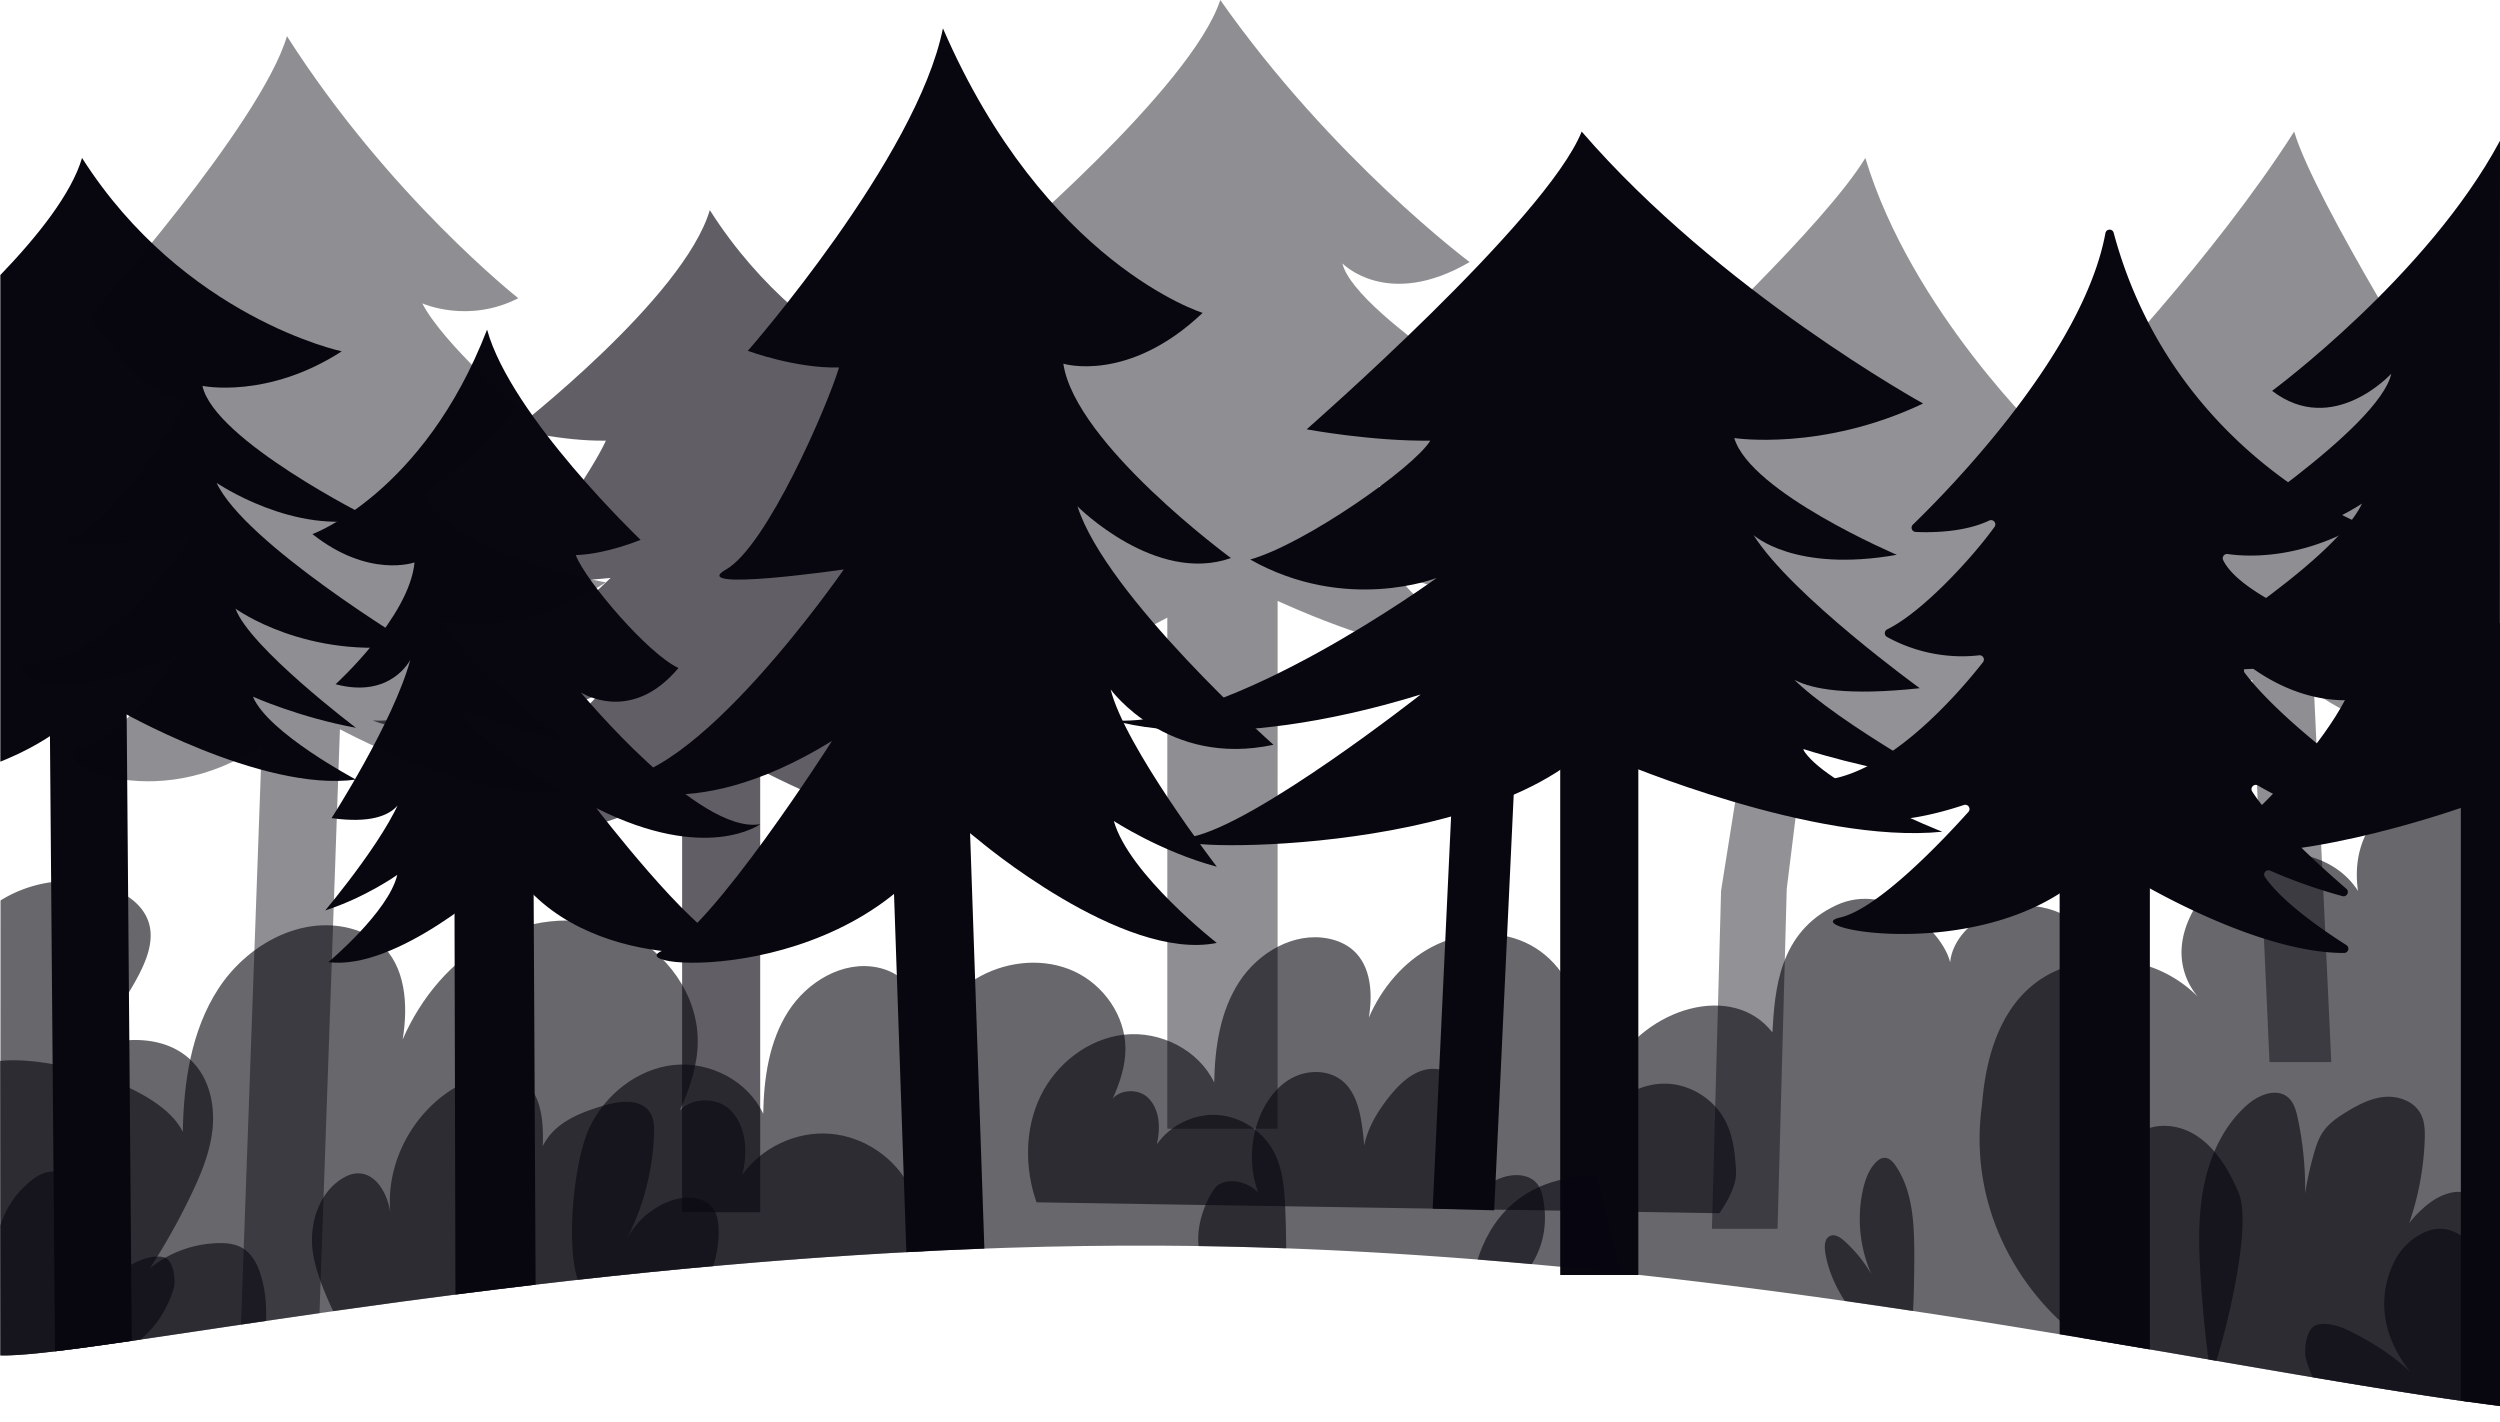
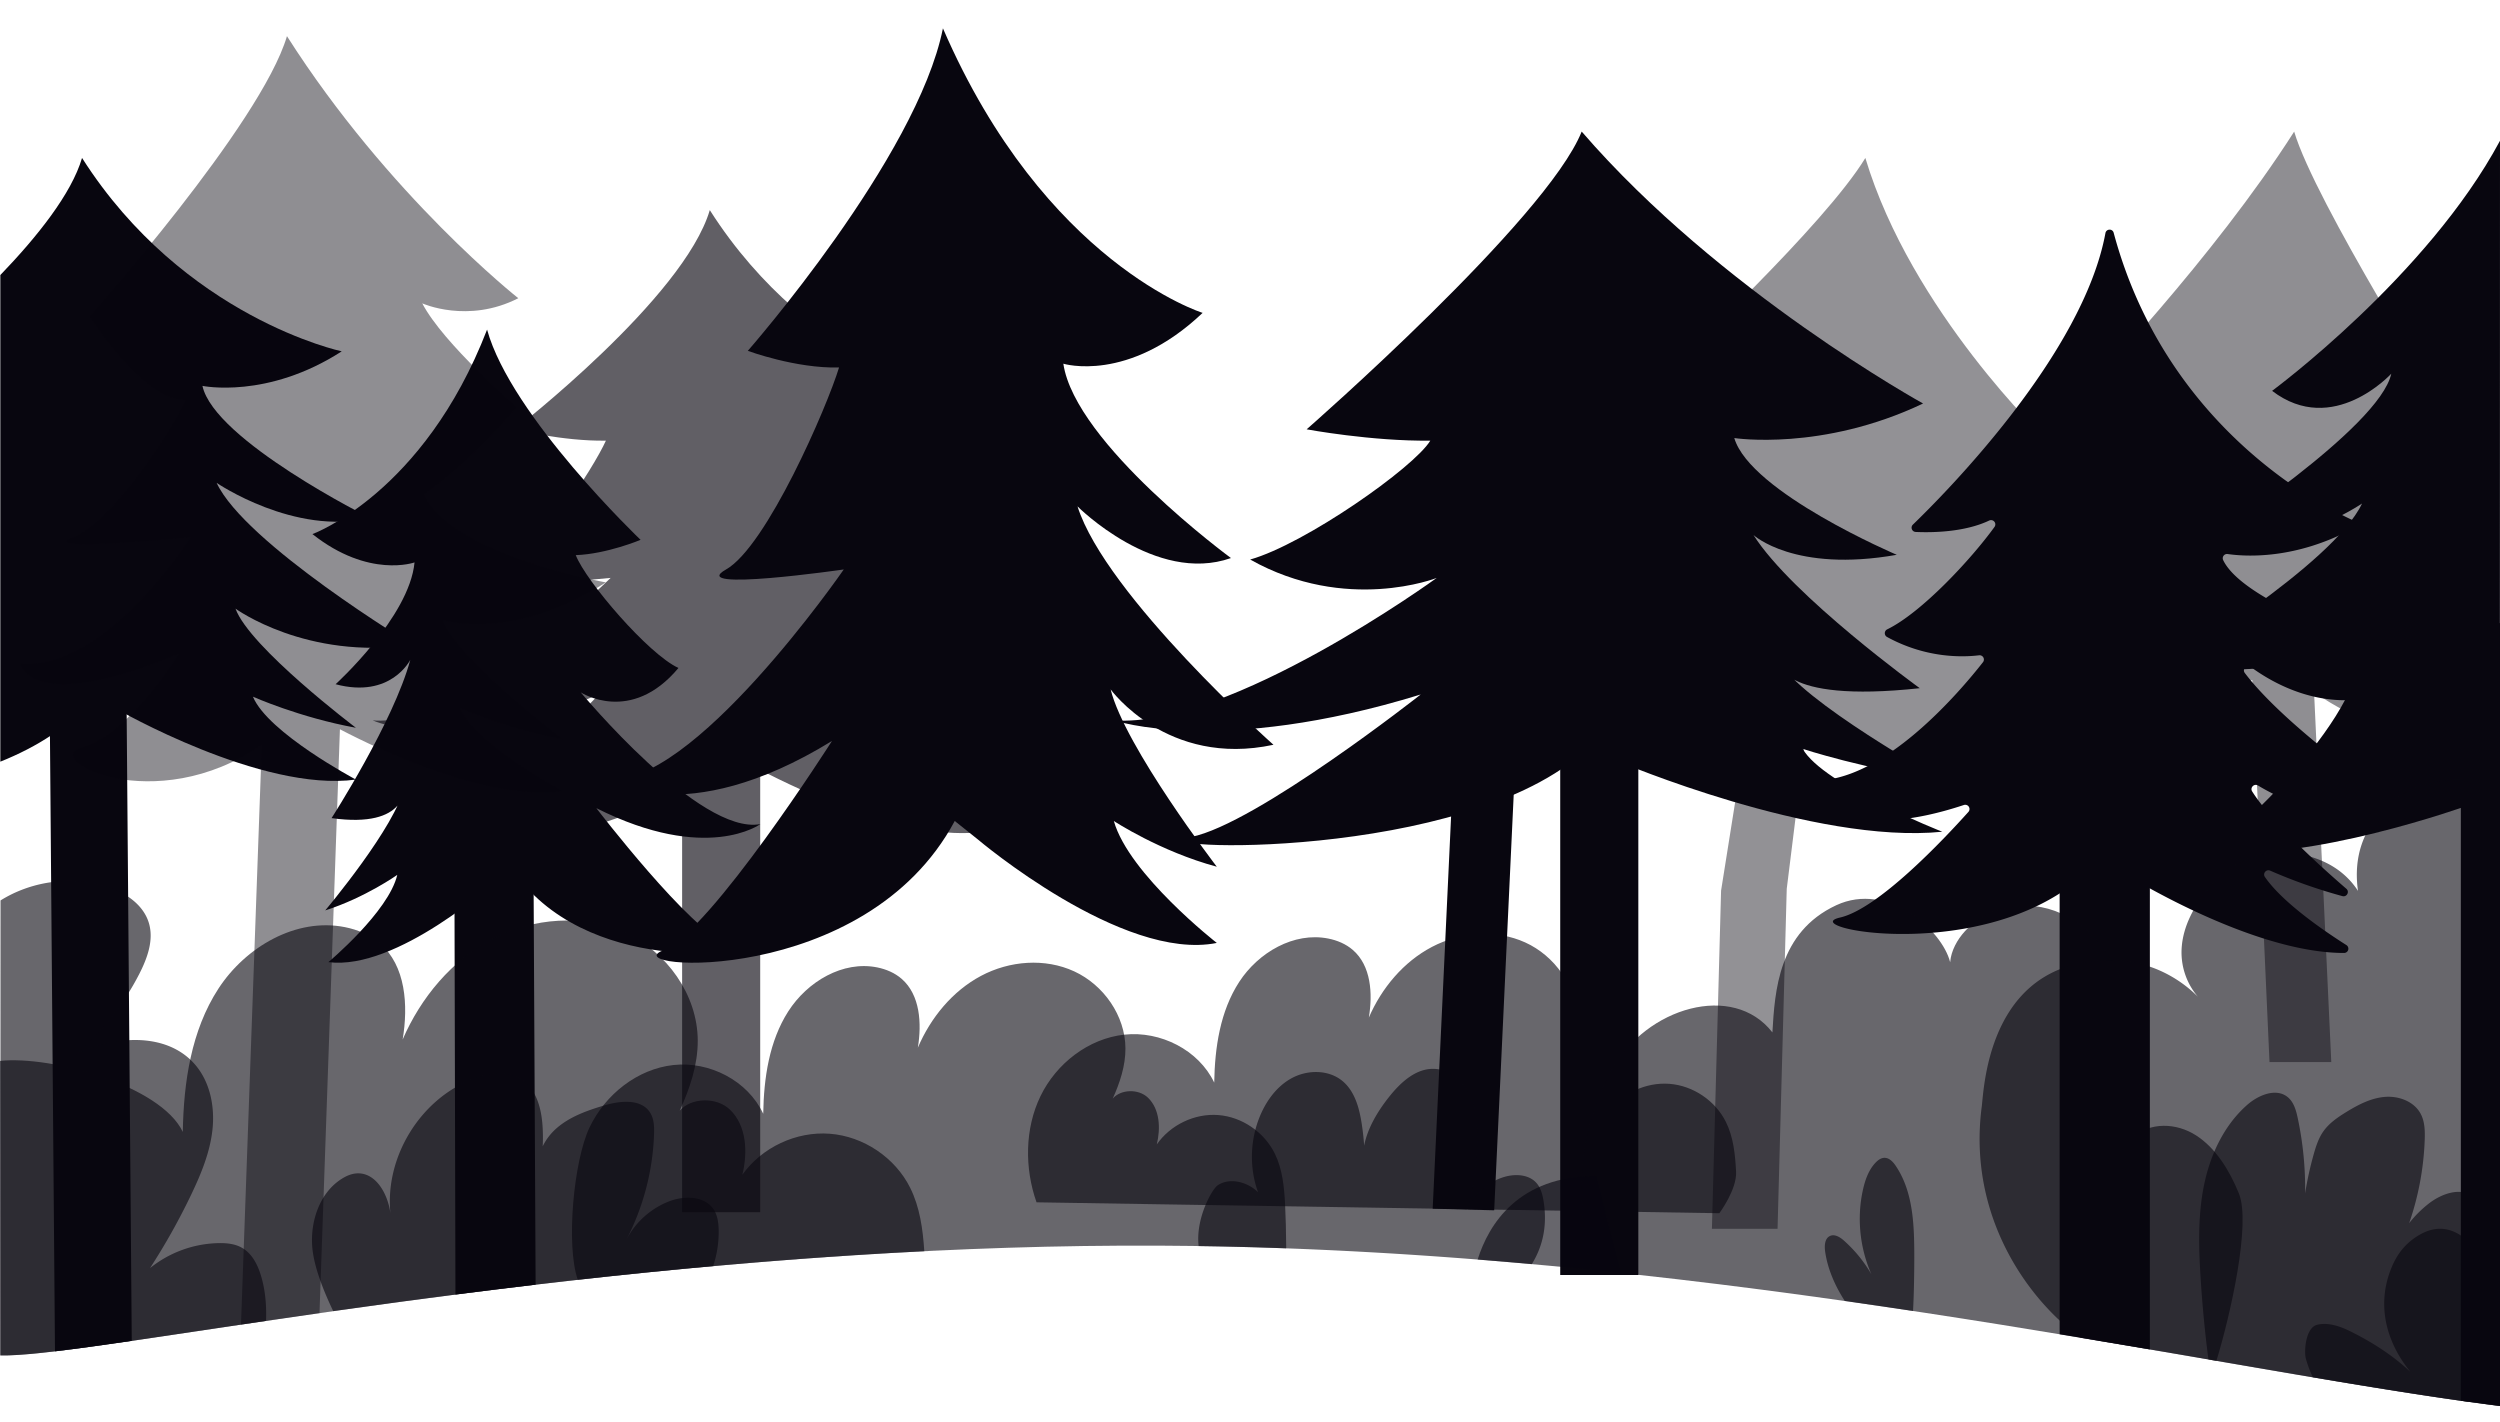
<svg xmlns="http://www.w3.org/2000/svg" viewBox="0 0 4235.72 2409.31">
  <defs>
    <style>.cls-1,.cls-3,.cls-4,.cls-5,.cls-6{fill:#08060f;}.cls-1{opacity:0.45;}.cls-2,.cls-6{opacity:0.61;}.cls-4{opacity:0.64;}.cls-5{opacity:0.44;}</style>
  </defs>
  <title>Asset 76</title>
  <g id="Layer_2" data-name="Layer 2">
    <g id="Layer_1-2" data-name="Layer 1">
      <path class="cls-1" d="M3677.91,1005.84s-93.63,29.49-218.37-50.75c0,0,205.71-36.47,243.69-117.85,0,0-116.71,3.92-185.54-76.81,0,0,140-53.39,168.08-107.44,0,0-82.64,42.55-150.25,8,0,0,214.85-223.52,351.46-438,34.81,118,258.19,472.64,258.19,472.64s-64.17,16.17-122.3,15.17c16.12,36.06,97.23,163.18,151.47,184s-157.8,0-157.8,0,104.61,187.44,219.18,177c0,0-4,62.55-203.36-20.78,0,0,105.95,200.86,170.18,218.22,56.35,15.23-138.11,3.19-281.84-96.41l29.18,626.57H3845.19L3816,1152c-53.38,27.92-198,96.93-299.5,83,0,0,117.83-62.5,138-111.1,0,0-62.08,27.78-138,41.66C3516.51,1165.55,3658.93,1057.92,3677.91,1005.84Z" />
      <g class="cls-2">
        <path class="cls-3" d="M1756.17,2037.08c-20.37-57.85-20-124.72,6.73-179.92s81.16-97.6,142.14-104.19,125.84,25.88,152.2,81.25c1-59.4,10-120.85,42.39-170.67s92.67-85,150.92-73.36c15.06,3,29.7,9.13,41.35,19.14,31.2,26.81,34.08,74.14,27.32,114.72,21.7-50.07,58.66-94.42,107-119.76s108.28-30.09,158-7.5,86.49,73.9,86.72,128.47c.14,33.89-12.85,66.42-27.75,96.86,4.76-27.23,46.12-33.64,66.09-14.53s21.42,50.89,14.78,77.72c23.24-32.77,64.29-52,104.34-49s77.68,28.38,95.64,64.32c13,25.92,15.83,55.58,17.39,84.51,1.63,30.17-28.35,70.42-28.35,70.42" />
      </g>
      <path class="cls-4" d="M1762.59,1181s-284-171.68-332-274.54c0,0,132,90.23,260,59.51,0,0-264-131.65-284-223.81,0,0,109.68,23,236-58.53,0,0-267.31-56.52-440-327.65C1158.59,505.21,872,727.39,872,727.39s81.11,20.43,154.58,19.18c-20.38,45.58-122.89,206.25-191.45,232.58s199.45,0,199.45,0S776.21,1233.68,631.4,1220.51c0,0,131.19,61.44,383.19-43.88,0,0-205.62,219.42-286.81,241.36-71.22,19.25,246.28,38.49,427.94-87.4v723.25H1288V1304.29c67.47,35.29,250.28,122.51,378.55,104.92,0,0-148.93-79-174.46-140.43,0,0,78.46,35.11,174.46,52.66,0,0-180-136-204-201.86C1462.59,1119.58,1582.59,1207.35,1762.59,1181Z" />
-       <path class="cls-1" d="M2641.37,740s-344.85-201.55-366.93-293.7c0,0,76.18,79.2,215.56-2.3,0,0-232-172.87-422.51-444-48.56,149.2-383,431.51-383,431.51s89.51,20.43,170.6,19.18c-22.49,45.58-135.63,206.25-211.28,232.58s171.64,14.17,171.64,14.17-236.68,240.36-396.49,227.19c0,0,130.85,74.7,409-30.62,0,0-213,206.16-302.59,228.1-76.06,18.63,249.62,37.24,452.41-75.66v866h186.89V1018.14c86.44,39.27,266.93,111.32,396.78,95.18,0,0-164.36-79-192.54-140.43,0,0,86.59,35.11,192.54,52.66,0,0-198.65-136-225.14-201.86C2336.25,823.69,2460.65,824.16,2641.37,740Z" />
      <rect class="cls-3" x="2643.47" y="755.45" width="132.33" height="1404.76" />
      <polygon class="cls-3" points="2531.6 2050.6 2427.37 2047.89 2488.1 754.24 2592.23 759.13 2531.6 2050.6" />
      <path class="cls-5" d="M3442.43,986s-4.18-126.58.28-206.36c0,0-94.94,4.22,24-35.2,0,0-228.51-217.46-306.26-476.8-68.21,112.66-318.65,346-318.65,346s-59.28,125.8,65.94,95c-26.37,32.92-90.62,96.48-151.19,103.22s159.24,43.11,159.24,43.11-178.87,127.88-291.57,85.8c0,0,7.28,103.34,231.82,71.57L3001,974.61,2916,1509l-15.53,572.89h111.23L3027.25,1506,3062,1226c48.62,44.24,174.79,81.33,171.72,41.61,0,0,69-107.36,218.53-90,0,0-42-46.39-57.53-141C3394.72,1036.61,3333.43,983.45,3442.43,986Z" />
      <path class="cls-3" d="M3567.2,395c-38,205.4-270.66,440.2-326.18,493.82a7.25,7.25,0,0,0,4.7,12.47c27.21,1.22,82.5.69,124.59-19.36a7.25,7.25,0,0,1,9,10.77c-39.23,54.37-123.38,145.09-181.81,173.6a7.26,7.26,0,0,0-.33,12.9c65.51,35.88,126.88,34.58,156,31.05a7.25,7.25,0,0,1,6.57,11.68c-38.53,49.25-169.85,204.76-288.81,200.4a7.24,7.24,0,0,0-6.44,10.93c16.73,28.23,77,92.21,262.86,30.64a7.25,7.25,0,0,1,7.7,11.72c-43.28,48.21-152.9,164.25-217.65,179-81.34,18.5,274.61,86.31,436.21-94.89a7.24,7.24,0,0,1,9.11-1.39l33,19.69s216.35,136.63,375.82,136.57a7.26,7.26,0,0,0,3.91-13.38c-35.32-22.35-107.87-71.44-138.05-115.39-4.12-6,2.26-13.64,8.93-10.72a887.43,887.43,0,0,0,122.41,43.19c7.46,2,12.5-7.45,6.65-12.49-41.32-35.64-125.58-111.44-159.54-164.84-4.11-6.47,3.32-14,9.89-10.09,39.84,24,130.56,67.73,254.15,60.2a7.26,7.26,0,0,0,3.68-13.23c-52.7-36.1-213.65-149.9-280.18-237.55-5.05-6.65,3.32-15.16,10.07-10.23,55.4,40.43,173.22,99.93,306,7a7.26,7.26,0,0,0-2.08-12.91c-62.48-18.58-313-97.26-350.66-175.07a7.26,7.26,0,0,1,7.55-10.4c30.11,4.39,114.76,9.88,213.56-43.82a7.26,7.26,0,0,0-.44-13c-61.48-28-318.9-162.48-406.2-487.37C3579.32,387,3568.6,387.4,3567.2,395Z" />
      <path class="cls-3" d="M2679.83,222.92c-59.64,149.2-466,504.48-466,504.48s109.94,20.43,209.54,19.18c-27.62,45.58-212.29,175.11-305.21,201.44,163.09,91.68,316.06,31.15,316.06,31.15s-350.25,254.52-546.53,241.36c0,0,177.83,61.44,519.42-43.88,0,0-278.72,219.42-388.78,241.36S2483,1461.87,2689,1268.78l53,21.22s331.93,141.15,548.81,119.21c0,0-201.87-79-236.49-140.43,0,0,106.36,35.11,236.49,52.66,0,0-244-136-276.52-201.86,0,0-5.63,72.76,238.37,46.43,0,0-216.68-156.67-281.74-259.53,0,0,69.24,64.25,242.74,33.53,0,0-248.17-105.67-275.28-197.82,0,0,148.67,23,319.86-58.53C3258.31,683.65,2913.87,494,2679.83,222.92Z" />
      <path class="cls-3" d="M4235.72,238.46l-.19,976.45-54.72,150s-273.48,98.44-433.48,76.5c0,0,242.33-196.29,255-343.48,0,0-152.39,56.06-332.39,29.73,0,0,284-171.68,332-274.54,0,0-132,90.23-260,59.51,0,0,289.58-187.33,309.58-279.49,0,0-98.69,108-201.91,29.06C3849.61,662.2,4112.72,468.12,4235.72,238.46Z" />
      <path class="cls-3" d="M139,267.61C121.15,328.3,63.12,401.07.56,466v824.5c62-24.88,119.3-60.37,158.49-110.15l39.12,21.22S443,1342.76,603,1320.82c0,0-148.93-79-174.46-140.43,0,0,78.46,35.11,174.46,52.66,0,0-180-136-204-201.86,0,0,120,87.77,300,61.44,0,0-284-171.68-332-274.54,0,0,132,90.23,260,59.51,0,0-264-131.65-284-223.81,0,0,109.68,23,236-58.53C579,595.26,311.71,538.74,139,267.61Z" />
      <path class="cls-3" d="M1597.6,48C1553.6,267.53,1267,594.43,1267,594.43s81.11,30.06,154.58,28.21c-20.38,67.07-122.89,303.46-191.45,342.2s199.45,0,199.45,0S1171.22,1339.32,1026.41,1320c0,0,131.19,90.39,383.19-64.57,0,0-205.62,322.83-286.81,355.11S1465.6,1675.06,1617.6,1391l39.12,31.22s244.88,207.67,404.88,175.39c0,0-148.93-116.22-174.46-206.61,0,0,78.46,51.65,174.46,77.48,0,0-155.88-203.6-179.88-300.45,0,0,95.88,132.58,275.88,93.84,0,0-284-252.59-332-403.93,0,0,132,132.75,260,87.56,0,0-264-193.7-284-329.29,0,0,109.68,33.79,236-86.11C2037.57,530.08,1770.26,446.92,1597.6,48Z" />
      <path class="cls-3" d="M825.24,558.48c40.72,147,260.1,356.16,260.1,356.16s-57,24-109.84,25.94c17.42,44.6,123.17,167.89,174,191.16-80.8,96.79-165.54,41.34-165.54,41.34s201.11,242.69,304.3,223.18c0,0-90.46,67.09-277.87-27,0,0,161.08,210,220.72,228.3s-243.51,58.87-364.47-127.17l-26.8,22.9S672.62,1645,556.38,1630.12c0,0,102.12-85.39,116.71-147.84,0,0-54.2,38.49-122.07,60.23,0,0,121-143.7,134.17-210.46,0,0,7.43,72.44-123.45,54.07,0,0,105.22-163.41,133.41-268.18,0,0-32.76,66.37-126.56,41.34,0,0,125-113.52,133.75-206.38,0,0-77.36,27.75-173-48C529.3,904.87,717.81,836.7,825.24,558.48Z" />
      <path class="cls-3" d="M3642.49,2286.32V920.59H3489.62v1340Q3568,2273.56,3642.49,2286.32Z" />
      <path class="cls-3" d="M907.5,2176.59,900.68,831.16H768.36l3.29,1362.2Q837.7,2184.85,907.5,2176.59Z" />
      <path class="cls-3" d="M223.24,2271.82,210,644.43H79.72L93.14,2289.56C129.19,2285.27,172.85,2279.19,223.24,2271.82Z" />
-       <path class="cls-3" d="M1667.82,2115.47l-49.7-1443.33-132.25,4.55,49.75,1444.79Q1601.19,2118,1667.82,2115.47Z" />
      <g class="cls-2">
        <path class="cls-3" d="M3755.25,2305.65c23.75-77.36,58.79-232.88,38.1-283.56-16.12-39.49-39.27-77-72.58-98.41s-78.16-23.21-108,4.05c13.72-69.31,18.06-142.43,1.79-211s-55.1-132.24-111.14-163.45-129.38-24.52-174.41,24.65c-12.78,14-23.33,32.85-24.89,52.35-13.55-54.43-105.56-137.3-193-96.54-98,45.67-104.05,145.14-108.14,215.47-66.59-85.77-213.79-42.41-272.23,63.56-64.88,117.65-57.06,238.43-34.83,338.71C3090.25,2191.45,3453,2253.67,3755.25,2305.65Z" />
      </g>
      <g class="cls-2">
        <path class="cls-3" d="M3918.62,2333.59c118.18,19.95,224.48,37,316.64,48.54l.46-197.7c-9.62-30.63-27.13-59.89-58.92-85.69-10.36-8.41-24.89-17.06-43.43-16.84-13,.15-24.44,4.78-33.44,9.93-26.29,15-39.54,35.46-47.94,55.73-24.33,58.68-12.62,121.55,31.72,176.59-27.63-26-62.75-49.57-103.79-69.58-15.05-7.34-35.7-14.61-54-10-19.93,5-22.44,45.67-19.12,57.46A200.44,200.44,0,0,0,3918.62,2333.59Z" />
      </g>
      <g class="cls-2">
        <polygon class="cls-3" points="4235.72 2409.31 4235.72 2400.98 4235.72 2409.31 4235.72 2409.31" />
      </g>
      <g class="cls-2">
        <path class="cls-3" d="M3525.26,2266.52c282,47.06,524.89,92.38,710.46,115.68l-.18-1044.41c-45.53-23.92-109.15-20.74-155.06,2.72s-74.65,64.4-83.75,106.88c-4.39,20.52-4.56,41.36-1.6,62a132.86,132.86,0,0,0-40.61-40.09c-39.26-25-96.66-32.55-142.37-15.63-30.65,11.35-54.11,32.16-72.48,54.55-23.22,28.31-39.84,60.54-43,94.14a115.76,115.76,0,0,0,27.2,86.43c-32.34-32.6-79.12-57.68-131.22-60.87-224.46-13.78-230.94,216.33-235,247C3332.75,2064.56,3440.89,2206.58,3525.26,2266.52Z" />
      </g>
      <g class="cls-2">
        <path class="cls-3" d="M3125.66,2204.25q58.53,8.32,115.57,16.95c1.7-31.21,2.13-67.79,2.14-89.87,0-53.85-1.3-111.25-31.36-155.93-4.6-6.84-11.06-13.89-19.31-13.71-5.79.13-10.86,3.89-14.86,8.08-11.69,12.23-17.58,28.86-21.31,45.36-10.82,47.81-5.59,99,14.16,143.84a232.86,232.86,0,0,0-46.19-56.74c-6.69-6-15.87-11.89-24-8.12-8.86,4.1-9.55,16.31-8.23,26C3096.13,2148.49,3108.54,2178,3125.66,2204.25Z" />
      </g>
      <g class="cls-2">
        <path class="cls-3" d="M2595.31,2141.82c20.14-32.39,26.36-68.71,19.72-108.21-1.77-10.52-4.76-21.28-11.82-29.27-12.72-14.41-35.12-15.78-53.61-10.54-28.32,8-52.21,29.72-63.83,56.67A421.42,421.42,0,0,0,2503.08,1924c-.41-24.72-3.2-50.09-14.65-72s-33.05-39.84-57.75-41c-31.5-1.52-57.82,23-77.41,47.75-19.14,24.16-36.28,52.73-42,82.36q-1.3-19.18-4.29-38.19c-4.14-26.32-11.81-54.1-32.24-71.2-23.58-19.74-59.74-19.61-86.67-4.75s-45.36,42-56,70.84c-14.34,38.89-14.72,83.48-.59,122.07-1.15-1.08-2.33-2.15-3.55-3.17-17.87-15-45.25-21.4-64.74-8.55-9.67,6.38-37.93,56.67-32.34,103.07C2223.28,2114.06,2412.35,2125.32,2595.31,2141.82Z" />
      </g>
      <path class="cls-6" d="M2746.36,2156.71l-41.69-164.35c-132.19,0-182.22,81.77-201.13,141.68Q2626.74,2143.8,2746.36,2156.71Z" />
      <g class="cls-2">
        <path class="cls-3" d="M1966.31,2110.51q107.15.55,212.92,4.52c-.2-26.51-.89-55.46-1.91-74.61-1.57-29.39-4.44-59.53-17.39-85.85-18-36.51-55.59-62.21-95.64-65.34s-81.11,16.44-104.34,49.73c6.64-27.26,5.19-59.54-14.78-79-16.19-15.75-46.45-14.44-59.85,1.37,12.11-27,21.64-55.5,21.51-85-.23-55.44-37-107.56-86.72-130.51s-109.62-18.12-158,7.62-85.29,70.79-107,121.65c6.76-41.22,3.88-89.3-27.32-116.54-11.65-10.17-26.29-16.37-41.35-19.44-58.25-11.86-118.55,23.91-150.92,74.52s-41.39,113-42.39,173.38c-26.36-56.25-91.22-89.24-152.2-82.54s-115.4,49.77-142.14,105.84-40.25,199.27-19.88,258C1277.3,2135,1618,2108.73,1966.31,2110.51Z" />
      </g>
      <g class="cls-2">
        <path class="cls-3" d="M13.78,2296.38c161.6-4,805.17-139.12,1552.25-176.47-2.46-37.08-7.43-74.49-24-107.58-25.53-51.09-79-87.06-136-91.44s-115.31,23-148.35,69.6c9.44-38.16,7.38-83.32-21-110.5-23-22-66-20.21-85.08,1.9,17.21-37.8,30.75-77.66,30.58-119-.33-77.59-52.66-150.54-123.29-182.65s-155.85-25.35-224.57,10.66S713.07,1690,682.22,1761.19c9.61-57.7,5.51-125-38.85-163.11-16.56-14.23-37.38-22.92-58.79-27.21C501.77,1554.27,416,1604.34,370,1675.17s-58.85,158.2-60.27,242.65C272.27,1839.08,86.69,1788.14,0,1797.52l.56,498.86Z" />
      </g>
      <g class="cls-2">
        <path class="cls-3" d="M450.75,2238c.8-21.66-.56-42.79-4.9-62.39-5.43-24.56-15.38-50.91-37.71-62.49-11.41-5.92-24.68-7.13-37.54-6.92a191.5,191.5,0,0,0-116.42,42.33,1108.58,1108.58,0,0,0,70-125c16.79-35.14,31.91-71.82,35.9-110.56s-4.33-80.18-29.87-109.59c-48.14-55.43-138.24-49.28-203.5-15.66a446.92,446.92,0,0,0,109.48-138c13.42-26.31,24.4-56.52,16.33-84.94-9.79-34.47-44.86-55.79-79.48-65-57.66-15.4-121.53-5.81-172.13,25.83L.6,2296.38C60.75,2298.22,222.62,2271.61,450.75,2238Z" />
      </g>
      <g class="cls-2">
        <path class="cls-3" d="M564.59,2221.48c185.62-26.4,405.11-54.81,643.67-76.29a181.43,181.43,0,0,0,9.36-61.92c-.3-11.68-1.89-23.78-8.18-33.62-15-23.42-49.64-24.27-75.59-14.31a138.2,138.2,0,0,0-72.5,64.91,420.75,420.75,0,0,0,46.81-178.3c.44-12.69.1-26.17-6.71-36.89-15.41-24.28-51.62-20.07-79.15-11.75-28.17,8.52-56.74,18.67-79,38a98.14,98.14,0,0,0-23.81,30.86,293.56,293.56,0,0,0-.3-35c-2-29.13-10.24-60.84-34.42-77.2-24.5-16.58-57.7-12-85.23-1.21-88.64,34.89-147.79,132.8-138,227.44-4.22-33.3-25-70.78-58-68.07-8.7.71-16.94,4.34-24.33,9-36.7,23-53,69.82-50.34,113C531,2144.55,547.84,2186.39,564.59,2221.48Z" />
      </g>
      <path class="cls-1" d="M302.4,1107.94s-82.84,136.56-164,158.5c-71.22,19.25,123.5,121.34,305.16-4.55l-35.24,982.37q62.86-9.35,133-19.46l34.6-989.21c67.47,35.29,250.28,122.51,378.55,104.92,0,0-148.93-79-174.46-140.43,0,0,78.46,35.11,174.46,52.66,0,0-180-136-204-201.86,0,0,118.34,37.27,276-64.15,0,0-260-46.09-308-149,0,0,70.32-46,157.32-148,0,0-124.87-107.44-160.32-175.76,0,0,77.24,35,162.69-8.71,0,0-219.27-172.84-391.94-444C442.16,210.53,151.72,536,151.72,536S240.93,679.14,314.4,677.88C294,723.46,191.51,884.13,123,910.46s199.45,0,199.45,0S179,1137.22,34.16,1124.06C34.16,1124.06,50.4,1213.26,302.4,1107.94Z" />
      <g class="cls-2">
-         <path class="cls-3" d="M238.27,2269.62a180.17,180.17,0,0,0,56.35-88c3-10.54.73-46.86-17.09-51.37-16.37-4.14-34.83,2.36-48.29,8.92-36.68,17.89-68.08,39-92.78,62.2,39.64-49.2,50.1-105.4,28.36-157.86-7.51-18.12-19.36-36.39-42.86-49.82-8-4.6-18.25-8.74-29.89-8.87-16.58-.2-29.57,7.54-38.83,15.06C24.81,2023,9.16,2049.11.56,2076.5l.51,219.9C40.49,2297.49,122.79,2286.61,238.27,2269.62Z" />
-       </g>
+         </g>
      <g class="cls-2">
        <path class="cls-3" d="M3741.72,2303.33c166.29,28.6,314.57,54.27,440.09,71.72,24.65-37.58,53.91-72.94,53.91-72.94V2126c-5.13-2.28-12,.12-17.06,2.53a101.54,101.54,0,0,0-26.23,18.08,211.33,211.33,0,0,0,15-63.65c1.47-19.77-1-42.18-16.32-54.81-21.33-17.61-54-6-75.87,10.9a191.76,191.76,0,0,0-33.41,33.31A484.87,484.87,0,0,0,4108.17,1931c.52-15,.17-30.76-6.92-44-11.16-20.88-37.1-30.49-60.7-28.54s-45.3,13.36-65.47,25.76c-14.5,8.92-28.94,18.8-38.7,32.74-8,11.38-12.35,24.84-16.15,38.2a572.59,572.59,0,0,0-14.69,66.8A574.23,574.23,0,0,0,3893,1894.26c-2.77-12.94-6.53-26.7-16.68-35.2-19.6-16.41-49.83-3.87-69,13-36.9,32.48-59.76,78.72-71,126.58s-11.48,97.61-9,146.7C3729.65,2190.67,3734.59,2249.26,3741.72,2303.33Z" />
      </g>
      <path class="cls-3" d="M4235.72,2382.19V1055.75h-66.35V2373.3Q4203.65,2378.15,4235.72,2382.19Z" />
    </g>
  </g>
</svg>